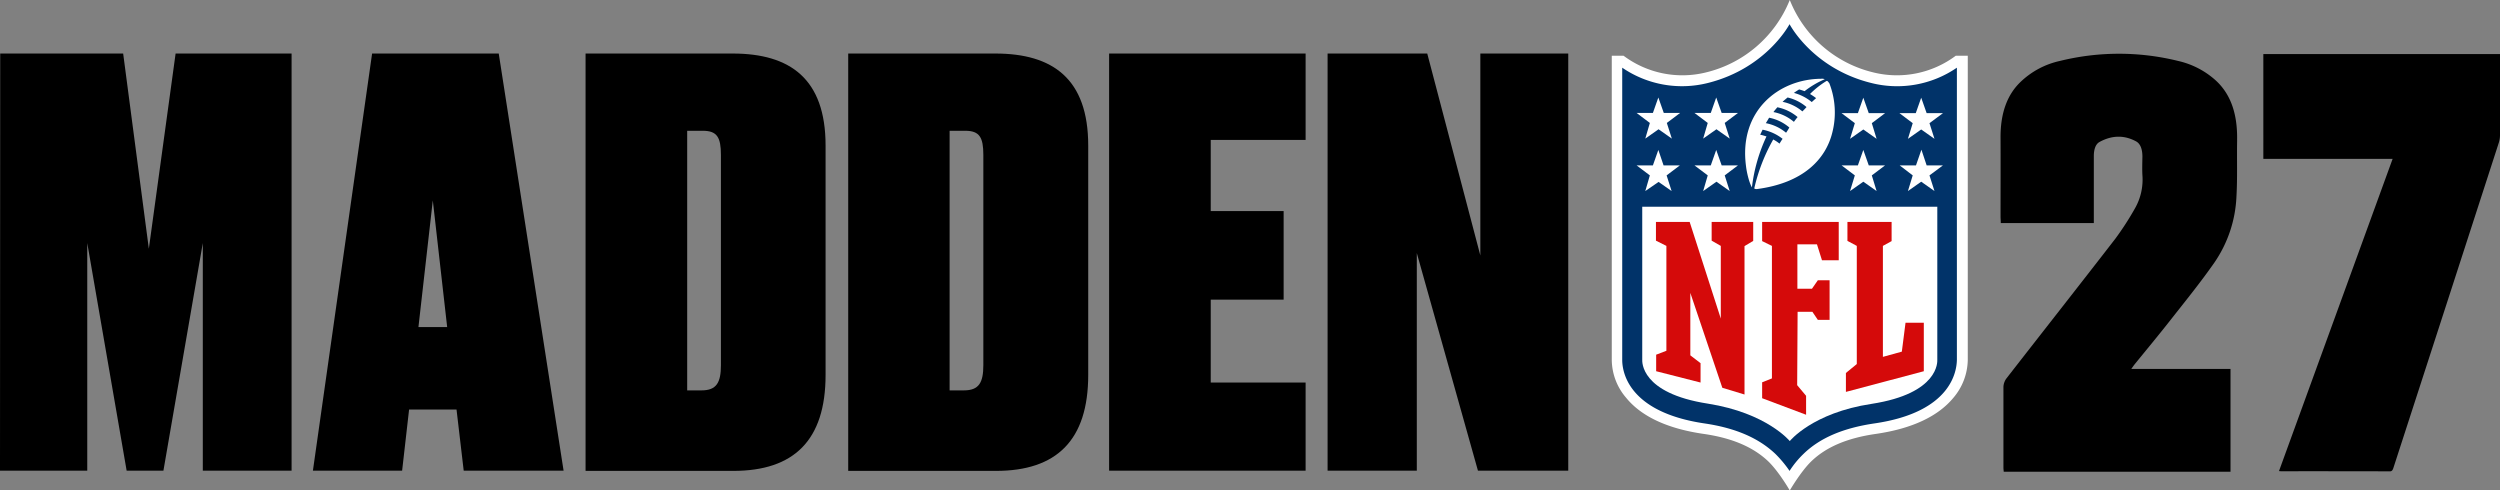
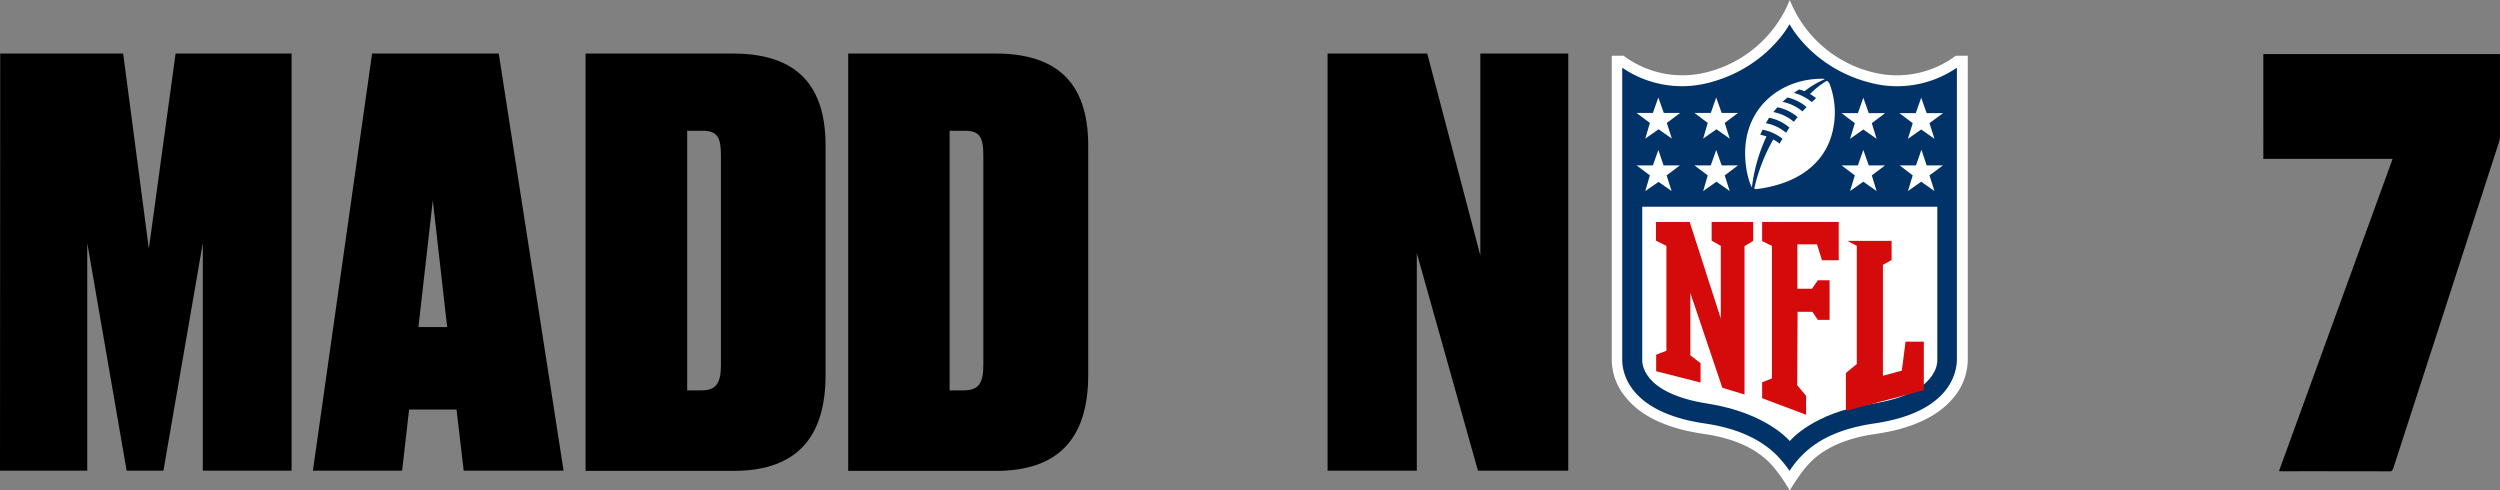
<svg xmlns="http://www.w3.org/2000/svg" viewBox="0 0 1148.89 225.4">
  <rect x="0" y="0" width="1148.89" height="225.4" fill="#808080" stroke="none" />
  <defs>
    <style>.cls-1{fill:#fff;}.cls-2{fill:#013369;}.cls-3{fill:#d50a0a;}</style>
  </defs>
  <title>madden-27-dark</title>
  <g id="Layer_2" data-name="Layer 2">
    <g id="Layer_2-2" data-name="Layer 2">
      <g id="Layer_2-2-2" data-name="Layer 2-2">
        <g id="Layer_1-2" data-name="Layer 1-2">
          <g id="Layer_2-2-3" data-name="Layer 2-2">
            <g id="Layer_1-2-2" data-name="Layer 1-2-2">
              <path class="cls-1" d="M898.8,25.6A45.12,45.12,0,0,1,861,33.3,55.19,55.19,0,0,1,822.5,0a55.54,55.54,0,0,1-38.6,33.3,45.12,45.12,0,0,1-37.8-7.7h-5.4V165.4a27.06,27.06,0,0,0,6.6,17.4c7,8.6,19,14.2,35.6,16.6,13.2,1.9,22.9,6.1,29.8,12.7,5,4.9,9.8,13.3,9.8,13.3s5-8.6,9.8-13.3c6.9-6.7,16.6-10.8,29.8-12.7,16.5-2.4,28.5-8,35.6-16.6a27.47,27.47,0,0,0,6.6-17.4V25.6Z" />
              <path class="cls-2" d="M899.3,31.1a48.45,48.45,0,0,1-39.5,7c-26.9-6.7-37.4-27-37.4-27s-10.5,20.2-37.4,27a48.58,48.58,0,0,1-39.5-7V165.4c0,4.6,1.9,23.9,37.9,29.2,14.2,2.1,24.8,6.7,32.5,14a53.8,53.8,0,0,1,6.5,7.8,43.59,43.59,0,0,1,6.4-7.8c7.6-7.4,18.3-11.9,32.5-14,36-5.2,37.9-24.6,38-29.2V31.1Z" />
              <path class="cls-1" d="M822.5,202.7s10.4-13,37.6-17.1c31.1-4.8,30.2-19.5,30.2-20.2V95H754.7v70.3c0,.8-.9,15.4,30.2,20.2,27.1,4.3,37.6,17.2,37.6,17.2Z" />
              <path class="cls-3" d="M790.8,146.4V113l-4.2-2.4V102h19.1v8.7l-4,2.4v68.2l-10.2-3.1-14.7-43.6v28.7l4.7,3.6v8.9l-20.4-5.2V163l4.7-1.8V113l-4.8-2.4V102h15.5l14.3,44.4Z" />
              <path class="cls-3" d="M825.9,177l4.1,4.9v8.7L809.8,183v-7.3l4.5-1.8V113l-4.5-2.2V102H845v17.6h-7.7l-2.3-7.3h-9v20.4h6.7l2.7-3.9h5.4V147h-5.4l-2.5-3.7h-6.8l-.2,33.7Z" />
-               <path class="cls-3" d="M848.3,180.1v-8.7l5-4.1V113l-4.3-2.3V102h20.3v8.8l-4,2.2v51l8.7-2.4,1.7-13.3h8.4v22.3l-35.8,9.5Z" />
+               <path class="cls-3" d="M848.3,180.1v-8.7l5-4.1V113l-4.3-2.3h20.3v8.8l-4,2.2v51l8.7-2.4,1.7-13.3h8.4v22.3l-35.8,9.5Z" />
              <path class="cls-1" d="M758.2,80.6,752.1,76h7.5l2.5-7.1,2.4,7.1H772l-6.1,4.6,2.3,7.2-6-4.2-6.1,4.2,2.1-7.2Z" />
              <path class="cls-1" d="M784.8,80.6,778.7,76h7.5l2.5-7.1,2.5,7.1h7.5l-6.1,4.6,2.3,7.2-6.1-4.3-6.1,4.3,2.1-7.2Z" />
              <path class="cls-1" d="M758.2,56.5l-6.1-4.6h7.5l2.5-7.1,2.5,7.1h7.5L766,56.5l2.3,7.2-6.1-4.3-6.1,4.3,2.1-7.2Z" />
              <path class="cls-1" d="M784.8,56.5l-6.1-4.6h7.5l2.5-7.1,2.5,7.1h7.5l-6.1,4.6,2.3,7.2-6.1-4.3-6.1,4.3,2.1-7.2Z" />
              <path class="cls-1" d="M889,87.8l-6.1-4.3-6.1,4.3,2.2-7.2L873,76h7.5l2.5-7.2,2.4,7.2h7.5l-6.2,4.6,2.3,7.2Z" />
              <path class="cls-1" d="M862.4,87.8l-6.1-4.3-6.1,4.3,2.2-7.2L846.3,76h7.5l2.5-7.1,2.5,7.1h7.5l-6.1,4.6,2.2,7.2Z" />
              <path class="cls-1" d="M889,63.8l-6.1-4.3-6.1,4.3,2.2-7.2L872.9,52h7.5l2.5-7.1,2.5,7.1h7.5l-6.2,4.6,2.3,7.2Z" />
              <path class="cls-1" d="M862.4,63.8l-6.1-4.3-6.1,4.3,2.2-7.2L846.3,52h7.5l2.5-7.1,2.5,7.1h7.5l-6.1,4.6,2.2,7.2Z" />
              <path class="cls-1" d="M839.4,37.2a40.18,40.18,0,0,0-7.6,6,27.5,27.5,0,0,1,2.8,1.9l-2,1.8a21.34,21.34,0,0,0-8.2-4.2c.8-.6,1.6-1.1,2.4-1.6a25.16,25.16,0,0,1,2.5.8,41.44,41.44,0,0,1,9.3-5.5,3.72,3.72,0,0,0-1.8-.2c-19.7.2-37.8,15-34.4,40.2.3,2.7,1.4,7.5,2.7,9.7a76.56,76.56,0,0,1,6.7-23.4c-1-.3-1.9-.6-2.9-.8.5-1,1.1-2.3,1.1-2.3a21.43,21.43,0,0,1,9.2,4.2c-.7,1-1.1,1.7-1.4,2.2a18.08,18.08,0,0,0-2.9-1.9,82.68,82.68,0,0,0-8.7,22.4c0,.3.6.4,1.1.4C828.9,84.1,839,73,842,61.1a37.09,37.09,0,0,0-1.3-22.8c-.3-.3-.7-1.2-1.3-1.1ZM820.8,61a20.54,20.54,0,0,0-9.3-4.4s1-1.6,1.5-2.5a20.23,20.23,0,0,1,9.3,4.5A25.16,25.16,0,0,1,820.8,61Zm3.6-5a20.58,20.58,0,0,0-9.4-4.5c.5-.7,1.2-1.5,1.8-2.2a20.71,20.71,0,0,1,9.3,4.5c-.6.7-1.2,1.5-1.7,2.2Zm3.9-4.8a20.37,20.37,0,0,0-9.1-4.4c.8-.8,1.6-1.4,2.3-2a20.54,20.54,0,0,1,8.7,4.4C829.6,49.9,828.9,50.6,828.3,51.2Z" />
              <path d="M.1,24.6H56.6l11.8,89.7L80.7,24.6H134V216.3H93.2V111.7L75.1,216.3H58.2L40.1,111.7V216.3H0L.1,24.6Z" />
              <path d="M209.8,188.2H188l-3.2,28.1h-41L171,24.6h58.2L259,216.3H213.1l-3.3-28.1Zm-17.5-37.9h13.2l-6.6-58.2-6.6,58.2Z" />
              <path d="M269.1,24.6h67.6c26.4,0,42.7,11.6,42.7,42.3V172.3c0,30.1-14.6,44.1-42.4,44.1H269.1V24.6Zm46.7,154.8h6.6c6.9,0,8.9-3.6,8.9-11.6V71.2c0-8-1.7-11.1-8.3-11.1h-7.2V179.4Z" />
-               <path d="M600,24.6V64.3H556.4V97h33.5v40.7H556.4v38.1H600v40.5H509.7V24.6Z" />
              <path d="M655.9,24.6l24.4,92.8V24.6h40.4V216.3H679.2l-28.1-100v100h-41V24.6Z" />
              <path d="M389.8,24.6h67.6c26.4,0,42.7,11.6,42.7,42.3V172.3c0,30.1-14.6,44.1-42.4,44.1H389.8V24.6Zm46.6,154.8H443c6.9,0,8.9-3.6,8.9-11.6V71.2c0-8-1.7-11.1-8.3-11.1h-7.2V179.4Z" />
            </g>
          </g>
          <path d="M1148.89,24.84V44c0,6.06,0,12.13,0,18.19a11.56,11.56,0,0,1-.5,3.25q-24.15,74.6-48.35,149.17c-.35,1.1-.63,2-1.71,2-16.65-.07-33.3-.05-50-.05-.23,0-.47,0-1-.08L1099.55,73h-59.42V24.84Z" />
-           <path d="M1028.09,64.33c-.17,8.7.18,17.46-.32,26.11a57.86,57.86,0,0,1-10.09,30.17c-6.59,9.45-13.65,18.09-20.58,26.92-5.3,6.75-10.71,13.24-16.08,19.85-.45.55-.86,1.17-1.58,2.17h45.61v47.23H920.83c-.05-.6-.13-1.2-.14-1.8,0-12.41,0-24.81,0-37.22A7.06,7.06,0,0,1,922,174c16.71-21.49,33.5-42.81,50.17-64.37a135.21,135.21,0,0,0,8.94-13.83,26.65,26.65,0,0,0,3.45-15.26c-.15-2.82-.05-5.68,0-8.51,0-3.46-.92-6-2.95-7.08-5.57-3-11.19-2.74-16.72.27-1.87,1-2.68,3.46-2.66,6.68,0,8.94,0,17.88,0,26.81v3.81H919.47c0-1-.11-2.1-.11-3.2,0-12,.06-23.93,0-35.89-.08-11.33,3-19.73,9-25.59A37.88,37.88,0,0,1,946.67,28a113.21,113.21,0,0,1,54.27,0,38.45,38.45,0,0,1,16.82,8.52c6.89,6,10.56,15,10.31,27.86Z" />
        </g>
      </g>
    </g>
  </g>
</svg>